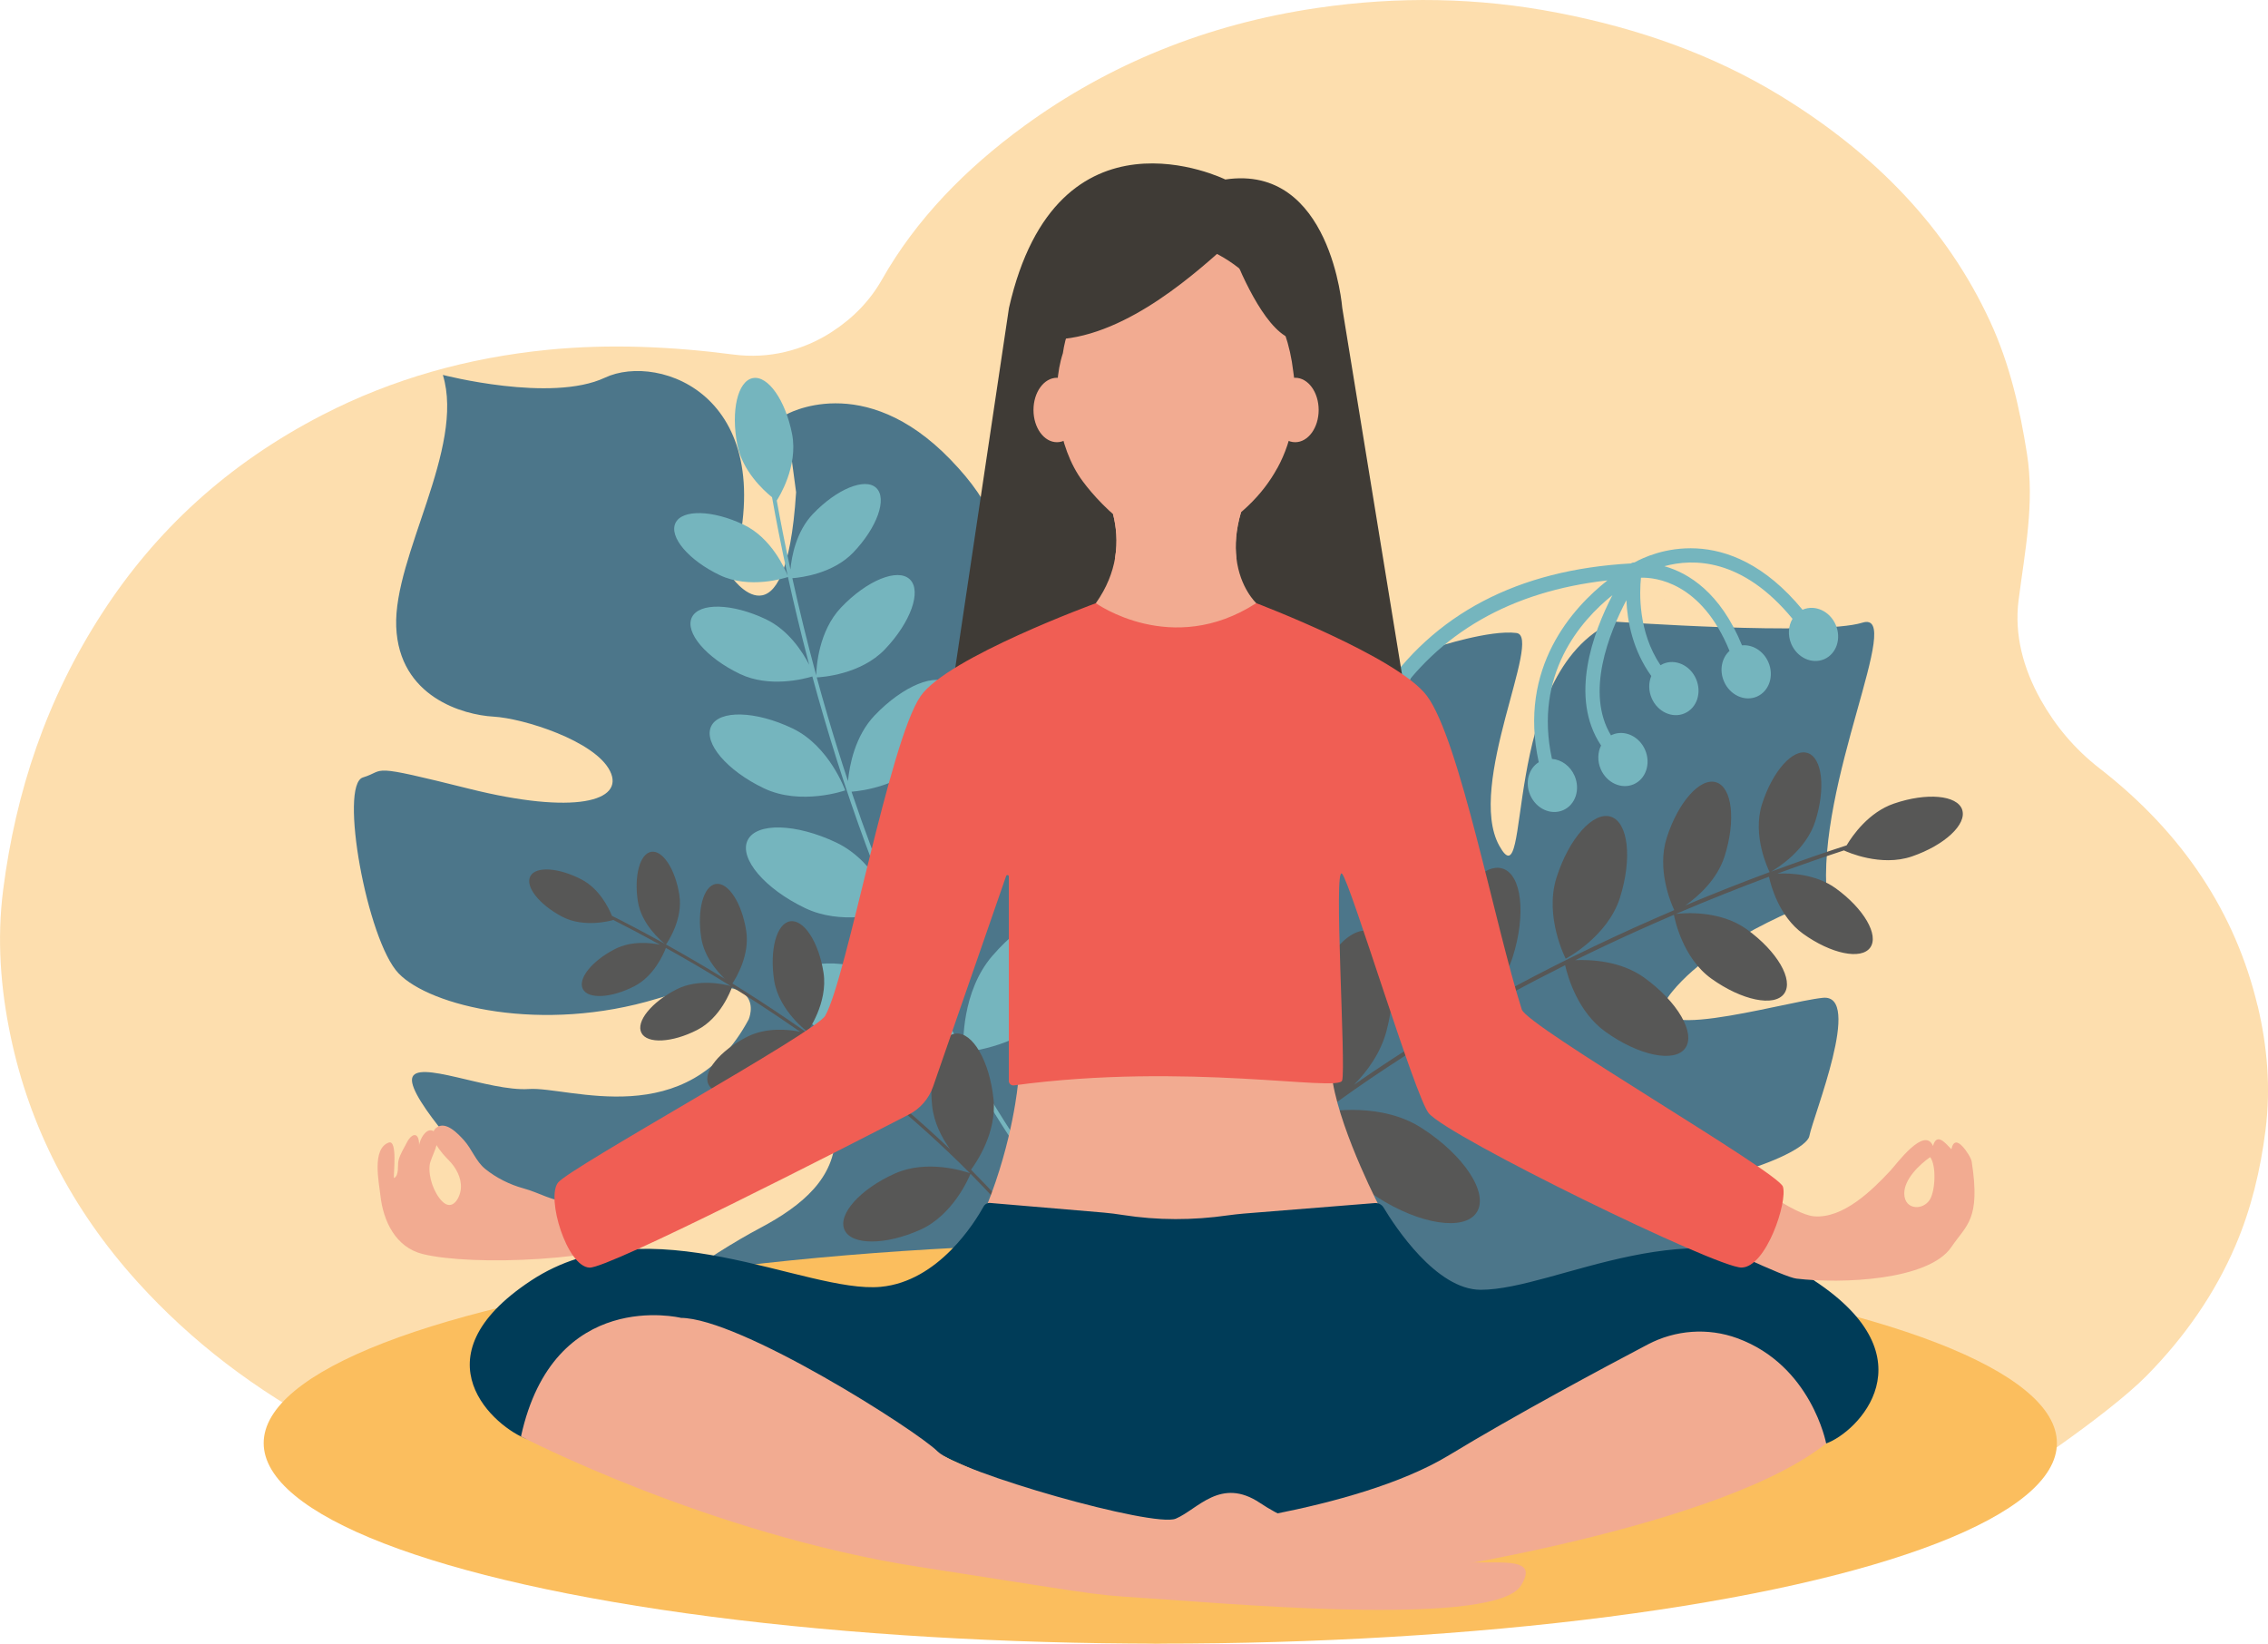
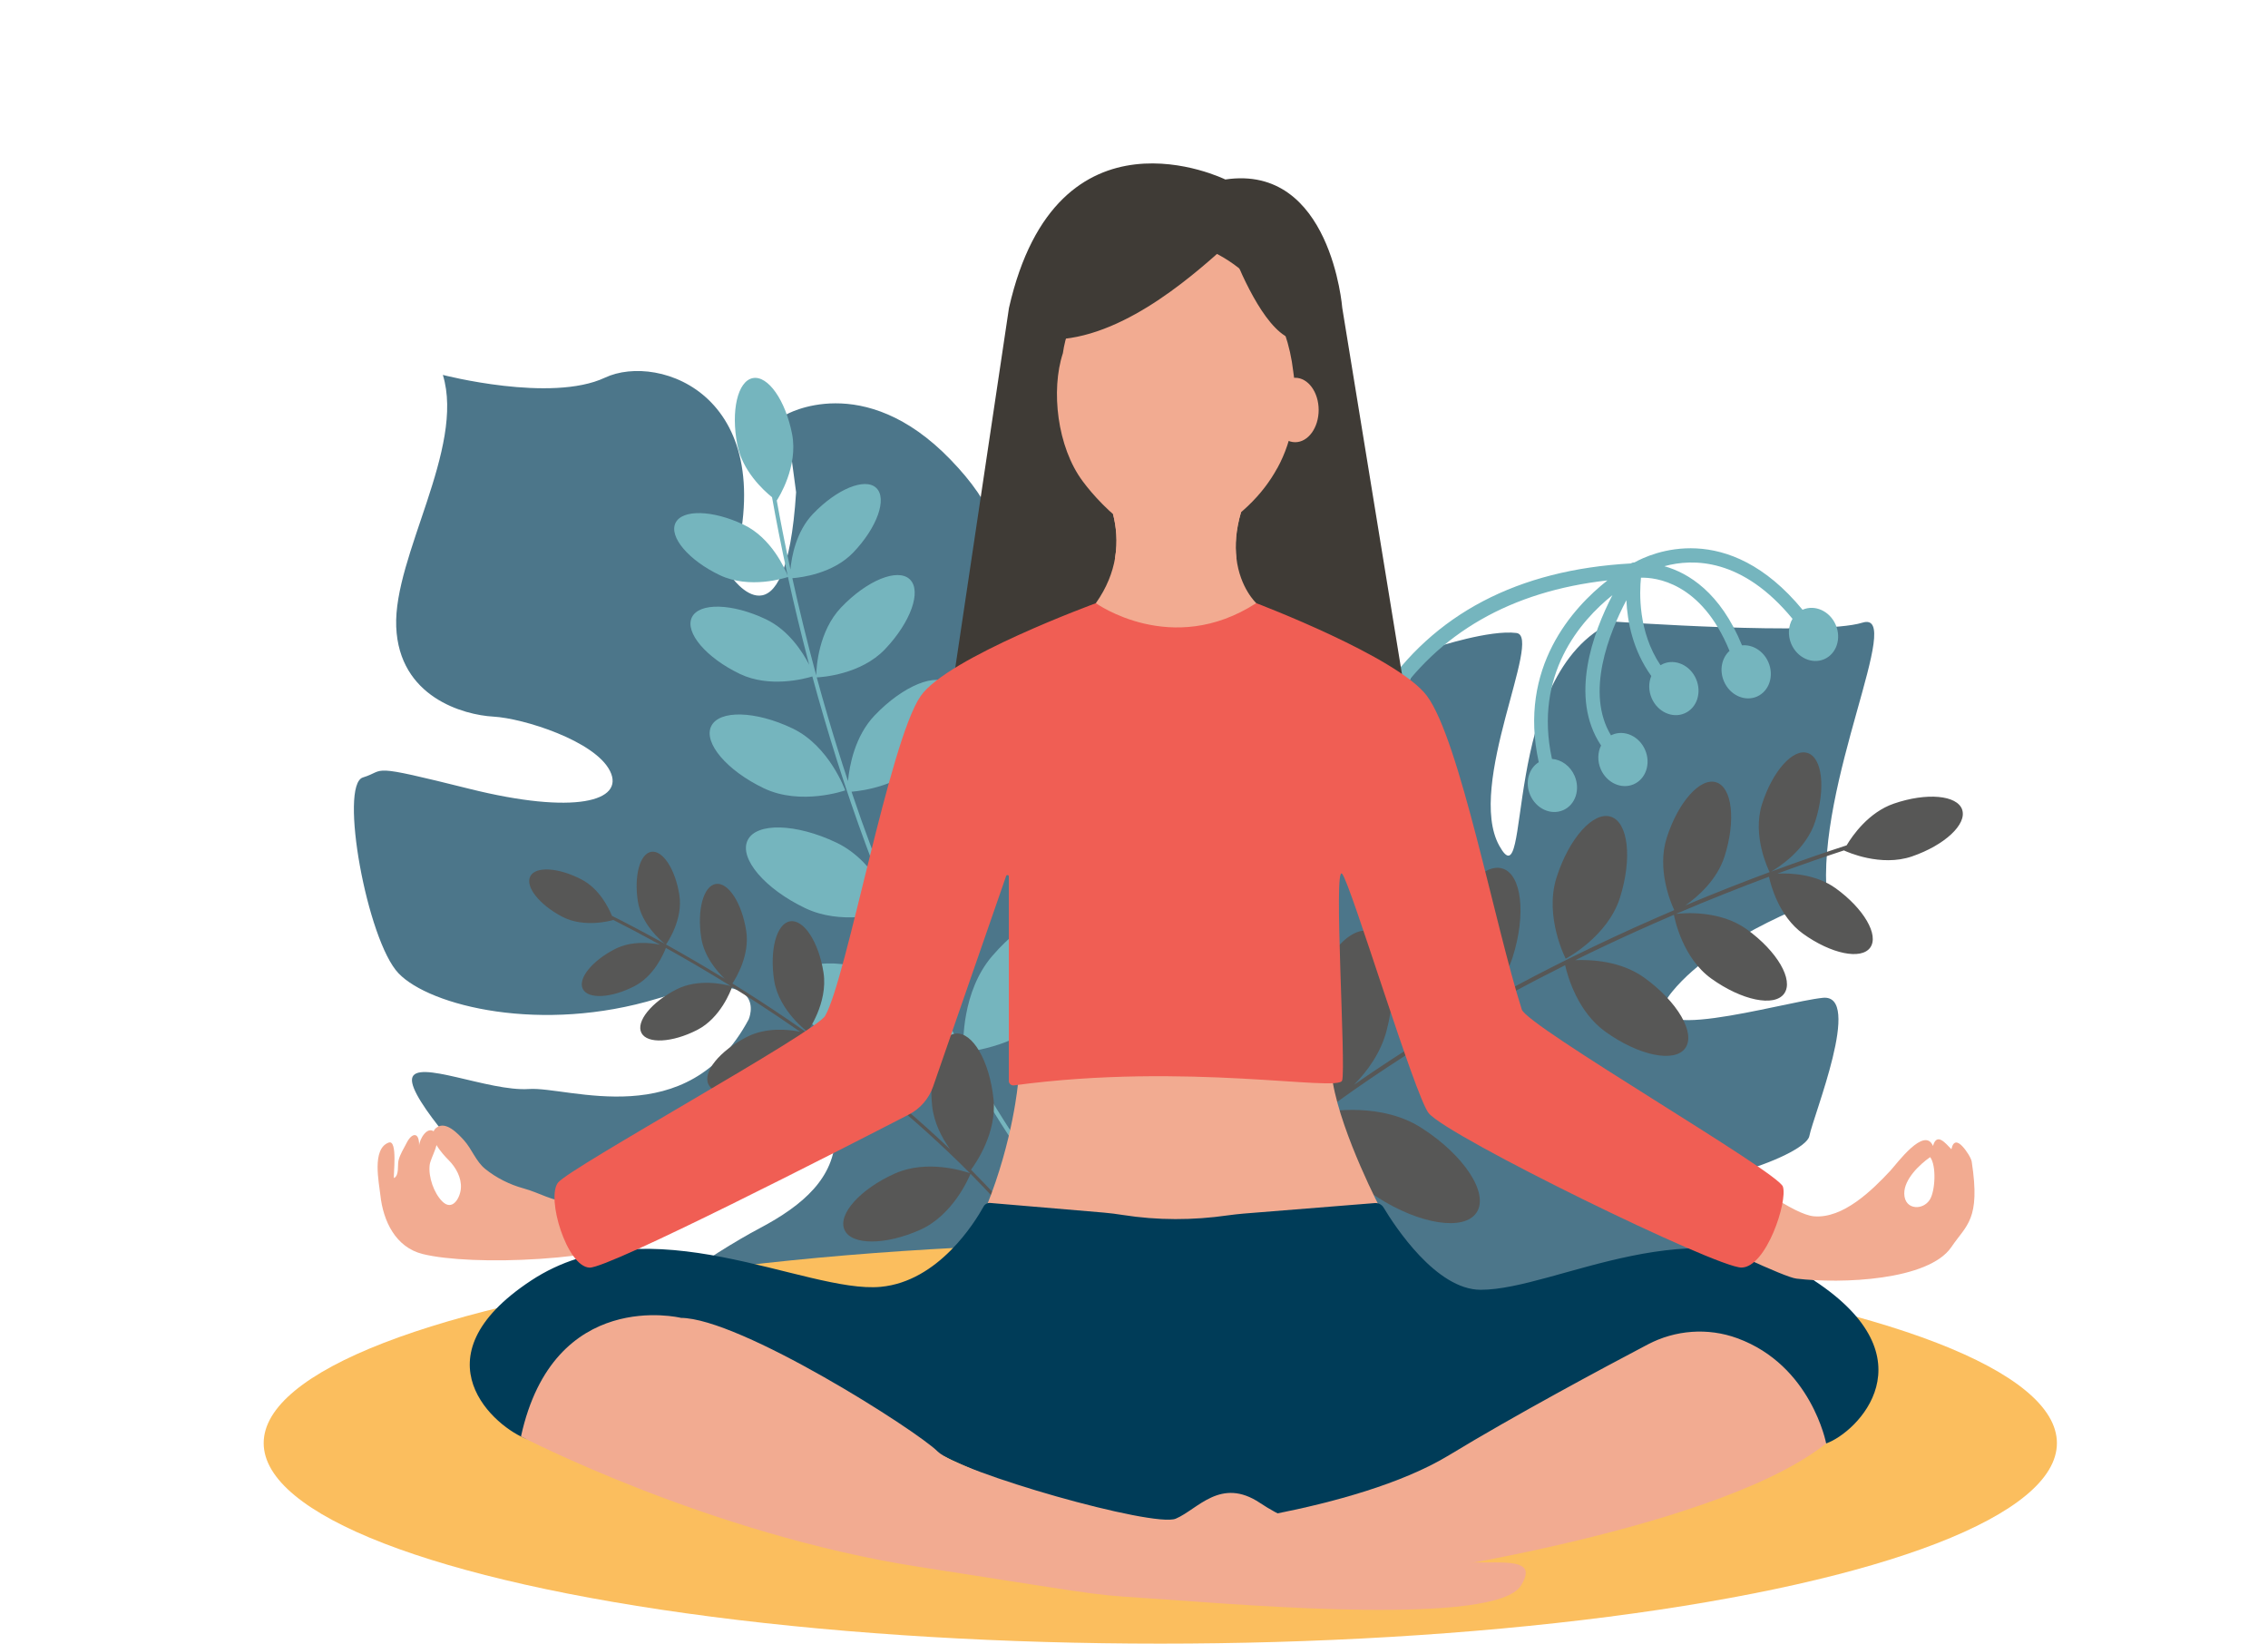
<svg xmlns="http://www.w3.org/2000/svg" id="Ebene_1" viewBox="0 0 345 250">
  <defs>
    <style>.cls-1{fill:#003c58;}.cls-2{fill:#f05e54;}.cls-3{fill:#fbbe5e;}.cls-4{fill:#f2ab91;}.cls-5{fill:#fddeae;}.cls-6{fill:#3f3b36;}.cls-7{fill:#575756;}.cls-8{fill:#4c768a;}.cls-9{fill:#75b5be;}</style>
  </defs>
-   <path class="cls-5" d="M343.41,152.97c-3.35-14.04-11.28-26.2-24.02-36.09-3.84-2.98-6.74-6.5-8.93-10.39-2.71-4.81-4.07-9.98-3.4-15.2,.95-7.43,2.47-14.75,1.27-22.31-1.09-6.88-2.6-13.58-5.61-20.1-6.51-14.09-17.33-25.42-31.95-34.35-10.12-6.17-21.41-10.18-33.73-12.57-12.25-2.38-24.46-2.54-36.66-.75-16.83,2.46-31.71,8.59-44.5,17.89-9.07,6.6-16.56,14.32-21.71,23.41-1.82,3.21-4.38,5.87-7.66,7.99-4.32,2.8-9.56,4.13-14.91,3.43-9.4-1.22-18.84-1.65-28.2-.73-12.22,1.2-23.7,4.43-34.29,9.88-14.6,7.52-25.47,17.71-33.49,30.06C7.04,106.33,2.39,120.45,.48,135.35c-.97,7.58-.39,15.03,1.15,22.34,2.86,13.6,9.21,26.16,19.31,37.32,8.14,8.99,17.93,16.51,29.44,22.53,1.14,.6,2.68,.77,3.26,1.99-.96,1.48,17.92,1.18,27.95,.28,5.6-.5,11.09,.58,16.23,2.42,11.6,4.14,22.59,9.24,32.8,15.37,4.07,2.44,8.3,4.53,13.07,5.81,9.35,2.52,18.76,4.9,28.49,6.25,2.3,.32,4.93,.73,6.76-.5,5.43-3.65,10.82-3.67,16.5-.6,1.63,.26,3.22,.08,4.82-.21,11.4-2.08,22.19-5.37,32.14-10.51,9.72-5.01,19.91-9.38,30.13-13.65,7.04-2.95,14.09-2.52,20.77,1.13,4.45,2.43,21.62,1.13,20.67,.51,1.01-.06,16.66-10.59,22.54-16.55,5.89-5.97,10.43-12.57,13.51-19.74,2.44-5.68,3.84-11.59,4.61-17.69,.81-6.45,.26-12.73-1.21-18.91Zm-130,47.36c-.13-.41-.29-.81-.46-1.21,.37,.4,.74,.79,1.11,1.19-.2-.05-.42-.04-.65,.02Zm-1.86-8.07c.14,.56,.49,.91,1.34,.68-.23,.16-.44,.34-.67,.5-.43-.31-.62-.66-.75-1.02,.03-.05,.06-.1,.08-.16Zm9.95-3.86c.2,.26,.39,.52,.6,.77-.59,.13-1.06,.41-1.42,.82-.16-.06-.31-.12-.47-.17-.06-.02-.13-.03-.2-.02-.07,0-.14,.03-.22,.04,.62-.43,1.18-.91,1.7-1.44Zm19.22-64.45s0,.04,0,.06c-.01,0-.03,0-.04-.01,.02-.02,.03-.03,.04-.05Zm9.74,2.84h-.03s.02,0,.03,0Zm-2.67,49.59h0Zm2.68-49.58h0Zm4.33-13.6c.03-.06,.05-.11,.08-.17,.02,.05,.04,.11,.07,.16-.05,0-.09,.01-.14,.01Zm-158.35,58.12s.08,.07,.11,.12c-.06-.02-.11-.03-.17-.04,.02-.02,.04-.05,.05-.08Zm113.59,22.41h.02v.02l-.02-.02ZM102.92,103.95h0Zm-41.19,109.8c.05-.06,.1-.13,.14-.19,.03,.02,.06,.03,.09,.05-.08,.05-.16,.1-.23,.14Z" />
  <path class="cls-8" d="M67.38,57.03s16.44,4.27,24.65,.41c8.21-3.86,27.4,2.78,19.14,30.17,0,0,8.33,12.21,9.93-12.74l-1.58-11.78s11.8-6.92,25.07,6.82c13.27,13.74,7.53,22.13-6.14,43.8,0,0-2.6,17.71,15.39-2.3,17.99-20.01,9.84-35.3,9.84-35.3,0,0,14.41,2.69,15.7,16.42,1.29,13.73-17.49,32.69-22.35,34.17-4.86,1.48-.31,10.86,7.2,5.89,7.5-4.97,24.59-24.38,24.71-37.22,.13-12.85,22.48,18.88,18.1,35.74-4.38,16.86-11.9,38.15-37.49,39.02,0,0-2.39-.33-4.33,11.96-1.94,12.29-22.32,32.21-37.32,32.45-15,.25-27.1-8.28-30.92-11.17-3.82-2.89,11.78-12.96,18.54-16.53,6.76-3.57,11.43-7.74,11.55-14.09,.12-6.35-13.91,7.76-21.73,10.21-7.82,2.44-14.72,8.91-32.39-4.42,0,0-10.77-11.39-10.27-14.48,.5-3.09,11.68,2,17.77,1.58,6.09-.41,24.14,6.83,33.44-10.6,0,0,3.65-8.48-13.9-3.15-17.55,5.34-34.58,1.16-39.37-3.85-4.79-5.01-9.08-28.67-5.41-29.79,3.67-1.12,.34-2.22,16.23,1.74,15.89,3.96,23.63,1.91,21.36-2.7-2.27-4.61-13.21-8.04-17.74-8.29-4.53-.25-14.37-2.95-14.79-13.68-.42-10.74,10.49-27.13,7.1-38.28Z" />
  <g>
    <path class="cls-9" d="M145.81,159.9c-1.56,.57-8.68,2.89-14.98,.27-7.12-2.97-11.82-7.95-10.49-11.13,1.33-3.18,8.17-3.35,15.29-.39,3.24,1.35,5.71,3.78,7.43,6.03-1-1.98-1.99-3.99-2.95-6.04-1.53-3.26-3.01-6.61-4.44-10.05-1.52,.46-7.81,2.11-13.18-.46-6.16-2.94-10.08-7.56-8.77-10.31,1.31-2.75,7.37-2.59,13.53,.35,3.16,1.51,5.39,4.19,6.8,6.44-3.19-8.04-6.09-16.51-8.68-25.34-.64-2.17-1.24-4.3-1.8-6.38-1.26,.38-6.52,1.76-11.01-.38-5.14-2.46-8.41-6.31-7.32-8.6,1.1-2.29,6.15-2.16,11.29,.29,3.42,1.64,5.53,4.91,6.56,6.91-1.27-4.81-2.34-9.3-3.23-13.35-.47,.16-5.84,1.88-10.37-.28-4.73-2.26-7.75-5.81-6.74-7.93,1.01-2.11,5.67-1.99,10.4,.27,4.18,2,6.23,6.65,6.66,7.71-1.01-4.6-1.79-8.63-2.37-11.9-1.41-1.14-4.51-4.04-5.28-7.98-1-5.15,.05-9.69,2.35-10.14,2.3-.45,4.98,3.36,5.98,8.51,.96,4.93-2.06,9.7-2.33,10.11,.53,2.96,1.22,6.49,2.08,10.49,.18-1.99,.87-5.78,3.43-8.46,3.62-3.79,7.94-5.56,9.63-3.94,1.69,1.62,.13,6.01-3.49,9.8-3.1,3.24-7.94,3.82-9.28,3.92,.98,4.46,2.18,9.44,3.63,14.78,.03-1.34,.37-6.74,3.79-10.33,3.93-4.12,8.61-6.03,10.45-4.27,1.84,1.76,.14,6.52-3.79,10.64-3.67,3.84-9.59,4.24-10.37,4.27,.54,1.98,1.11,4.01,1.72,6.07,.9,3.07,1.91,6.32,3.03,9.7,.23-2.38,1.05-6.84,4.07-10,4.31-4.51,9.44-6.61,11.46-4.68,2.02,1.93,.15,7.15-4.16,11.66-3.54,3.71-9,4.49-10.83,4.64,1.95,5.78,4.22,11.92,6.85,18.21,0-.98,.17-8.05,4.55-12.63,4.71-4.93,10.32-7.23,12.52-5.12,2.2,2.11,.17,7.81-4.55,12.74-4.5,4.71-11.83,5.1-12.48,5.12,2.92,6.97,6.28,14.12,10.12,21.17-.06-1.16-.26-9.1,4.4-14.51,5.04-5.84,11.24-8.76,13.84-6.51,2.61,2.25,.64,8.81-4.39,14.65-4.78,5.55-12.97,6.43-13.78,6.5,5.13,9.38,11.12,18.58,18.1,26.91l-.48,.4c-6.65-7.94-12.82-17.15-18.44-27.48Z" />
    <path class="cls-9" d="M128.57,120.22s-6.74,2.37-12.37-.32c-5.63-2.69-9.22-6.91-8.02-9.43,1.2-2.51,6.74-2.37,12.37,.32,5.63,2.69,8.02,9.43,8.02,9.43Z" />
  </g>
  <g>
    <path class="cls-7" d="M147.71,177.91c.75-1,3.95-5.63,3.42-10.74-.6-5.77-3.18-10.23-5.76-9.96-2.58,.27-4.18,5.17-3.58,10.94,.27,2.63,1.49,4.93,2.74,6.66-1.21-1.15-2.45-2.29-3.72-3.43-2.02-1.81-4.12-3.6-6.28-5.37,.66-.99,3.2-5.18,2.51-9.6-.79-5.07-3.27-8.89-5.54-8.54-2.26,.35-3.46,4.75-2.66,9.82,.41,2.6,1.86,4.78,3.17,6.29-5.1-4.03-10.59-7.95-16.39-11.72-1.43-.93-2.83-1.82-4.21-2.67,.55-.82,2.68-4.32,2.1-8.01-.66-4.23-2.73-7.42-4.62-7.13-1.89,.3-2.88,3.97-2.22,8.2,.44,2.82,2.35,5.05,3.57,6.22-3.19-1.95-6.2-3.69-8.93-5.21,.21-.3,2.62-3.81,2.03-7.53-.61-3.9-2.52-6.84-4.26-6.57-1.74,.27-2.66,3.65-2.05,7.55,.54,3.44,3.45,5.93,4.12,6.46-3.1-1.72-5.83-3.15-8.06-4.27-.52-1.26-1.93-4.12-4.61-5.52-3.49-1.83-6.99-2.06-7.81-.5-.82,1.56,1.35,4.31,4.84,6.15,3.35,1.76,7.45,.6,7.79,.5,2.02,1.02,4.42,2.28,7.11,3.76-1.47-.3-4.35-.62-6.84,.65-3.51,1.79-5.71,4.52-4.91,6.09,.8,1.57,4.3,1.39,7.81-.41,3.01-1.53,4.46-4.9,4.82-5.84,3,1.67,6.33,3.61,9.87,5.8-.97-.27-4.94-1.19-8.26,.51-3.82,1.95-6.2,4.91-5.33,6.61,.87,1.7,4.67,1.51,8.48-.44,3.56-1.82,5.12-6,5.31-6.55,1.31,.81,2.65,1.66,4.01,2.55,2.02,1.31,4.14,2.74,6.34,4.27-1.77-.35-5.15-.71-8.08,.78-4.18,2.13-6.8,5.38-5.85,7.25,.95,1.87,5.12,1.65,9.3-.48,3.44-1.75,5.17-5.52,5.68-6.8,3.74,2.65,7.68,5.61,11.64,8.86-.71-.21-5.83-1.61-10.08,.55-4.57,2.33-7.43,5.88-6.39,7.92,1.04,2.04,5.59,1.81,10.16-.53,4.37-2.23,6.22-7.42,6.38-7.89,4.39,3.61,8.82,7.57,13.08,11.86-.82-.29-6.5-2.15-11.41,.04-5.3,2.37-8.73,6.21-7.68,8.57,1.06,2.37,6.21,2.36,11.51,0,5.03-2.25,7.43-7.96,7.66-8.53,5.66,5.72,10.99,12.02,15.49,18.84l.39-.26c-4.29-6.5-9.59-12.94-15.82-19.21Z" />
    <path class="cls-7" d="M122.83,156.93s3.16-4.35,2.44-8.99-2.99-8.13-5.07-7.81c-2.07,.32-3.16,4.35-2.44,8.99,.73,4.64,5.07,7.81,5.07,7.81Z" />
  </g>
  <ellipse class="cls-3" cx="176.5" cy="219.5" rx="136.39" ry="30.5" />
  <path class="cls-8" d="M245.49,94.54s31.23,2.22,37.81,.17c6.58-2.05-7.11,24.47-5.38,41.73,0,0-16.33,5.57-23.55,14.39-7.21,8.82,16.82,1.55,22.92,.94,6.11-.61-1.45,17.88-2.06,21.03-.61,3.15-20.96,10.2-26.76,5.46-5.8-4.74,10.46,10.52,21.8,8.15,11.33-2.37-11.77,25.71-24.22,20.01-12.45-5.69-16.01-8.89-17.17-11.24-1.16-2.35,10.17,14.48,16.9,16.2,6.73,1.72-56.61,10.77-52.67-32.98,0,0-62.32-10.72-11.61-58.84,0,0,.88,25.67,7.79,23.9,6.92-1.77-2.42-28.76,.69-34.62,3.11-5.87,13.17-7.88,14.26-6.98,1.09,.89,3.76,31.4,7.48,29.95,3.71-1.45-4.16-26.12,6.83-33.39,0,0,8.06-2.66,12.13-2.14,4.06,.52-7.71,23.14-2.62,32.35,5.09,9.21-.16-26.26,17.41-34.09,17.57-7.83,0,0,0,0Z" />
  <path class="cls-9" d="M274.2,92.75h0c-11.45-13.9-23.07-8.59-25.56-7.21-.2,0-.39,.05-.55,.16-17.21,.95-30.07,7.69-38.22,20.06-9.36,14.19-10.69,33.32-10.17,46.87,.57,14.62,3.37,26.09,3.4,26.2,.15,.62,.73,1.02,1.29,.91,.06-.01,.13-.03,.18-.06,.45-.19,.69-.72,.55-1.26-.11-.45-10.85-44.95,6.49-71.25,7.19-10.9,18.24-17.24,32.91-18.89-5.2,4.09-13.64,13.21-10.45,27.65-1.54,.96-2.13,3.09-1.3,5,.9,2.08,3.14,3.11,5.01,2.3s2.64-3.15,1.74-5.23c-.66-1.51-2.02-2.47-3.44-2.57-2.8-12.87,4.35-21.02,9.2-24.91-2.93,5.66-6.63,15.54-1.73,22.87-.52,1.04-.58,2.37-.05,3.6,.9,2.08,3.14,3.11,5.01,2.3,1.86-.81,2.64-3.15,1.74-5.23-.9-2.08-3.14-3.11-5.01-2.3-.06,.03-.12,.06-.18,.09-3.92-6.47-.31-15.52,2.34-20.56,.15,3.25,.97,7.61,3.79,11.53-.42,1-.44,2.23,.06,3.38,.9,2.08,3.14,3.11,5.01,2.3s2.64-3.15,1.74-5.23c-.9-2.08-3.14-3.11-5.01-2.3-.14,.06-.27,.13-.4,.21-3.43-5.09-3.2-11.08-2.97-13.31,2.1-.06,9.17,.59,13.47,11.13-1.19,1.07-1.58,2.95-.84,4.65,.9,2.08,3.14,3.11,5.01,2.3,1.86-.81,2.64-3.15,1.74-5.23-.75-1.72-2.41-2.72-4.01-2.56-3.31-8.1-8.21-11.03-11.81-12.04,4.35-1.2,11.86-1.27,19.49,8-.64,1.07-.75,2.51-.18,3.84,.9,2.08,3.14,3.11,5.01,2.3,1.86-.81,2.64-3.15,1.74-5.23-.9-2.08-3.14-3.11-5.01-2.3Z" />
  <g>
    <path class="cls-7" d="M298.48,123.15c-.76-2.22-5.42-2.63-10.39-.92-3.81,1.31-6.26,4.79-7.19,6.35-3.17,1.03-7.06,2.36-11.49,4,.99-.57,5.32-3.25,6.73-7.68,1.59-5.01,1.06-9.66-1.18-10.37-2.24-.71-5.34,2.78-6.93,7.79-1.52,4.79,.94,9.89,1.16,10.33-3.9,1.45-8.21,3.13-12.81,5.06,1.85-1.3,4.81-3.85,5.96-7.47,1.73-5.44,1.16-10.48-1.28-11.25-2.43-.77-5.8,3.02-7.53,8.46-1.51,4.75,.59,9.79,1.15,10.98-1.98,.85-4.01,1.74-6.08,2.67-8.4,3.8-16.42,7.86-23.95,12.14,2.03-1.72,4.38-4.3,5.45-7.65,2.07-6.52,1.38-12.56-1.53-13.48-2.91-.92-6.95,3.61-9.02,10.14-1.8,5.69,.7,11.71,1.37,13.16-3.22,1.9-6.34,3.83-9.36,5.81-1.9,1.24-3.76,2.5-5.59,3.77,1.99-2.02,4.06-4.81,4.95-8.22,1.96-7.48,.83-14.26-2.51-15.13-3.34-.87-7.64,4.48-9.6,11.97-1.73,6.62,1.56,13.37,2.34,14.84-9.47,7.01-17.76,14.43-24.72,22.13l.46,.42c7.3-8.08,15.6-15.31,24.21-21.71,.19,.8,2.2,8.8,8.37,12.78,6.5,4.19,13.29,5.23,15.16,2.33,1.87-2.9-1.88-8.66-8.39-12.84-6.02-3.88-13.88-2.57-15.02-2.36,6.47-4.8,13.1-9.13,19.62-12.99,.12,.64,1.51,7.86,6.82,11.68,5.55,4,11.5,5.22,13.29,2.74,1.78-2.48-1.27-7.73-6.83-11.73-5.16-3.71-12.2-2.89-13.17-2.76,5.88-3.49,11.66-6.59,17.13-9.33,.41,1.8,1.94,7.11,6.12,10.11,5.08,3.65,10.52,4.78,12.15,2.51,1.63-2.27-1.16-7.07-6.24-10.73-3.56-2.56-8.09-2.76-10.49-2.66,3.21-1.58,6.29-3.03,9.22-4.35,1.97-.89,3.9-1.74,5.79-2.55,.14,.76,1.36,6.59,5.68,9.7,4.64,3.33,9.6,4.36,11.09,2.29,1.49-2.07-1.06-6.45-5.7-9.79-4.03-2.9-9.45-2.49-10.78-2.33,5.1-2.18,9.88-4.06,14.17-5.66,.28,1.31,1.53,6.04,5.18,8.67,4.27,3.07,8.84,4.02,10.22,2.11,1.37-1.91-.98-5.94-5.25-9.02-3.02-2.17-6.88-2.33-8.88-2.23,3.84-1.41,7.26-2.59,10.13-3.53,.44,.21,5.6,2.55,10.36,.91,4.97-1.71,8.39-4.9,7.62-7.12Z" />
    <path class="cls-7" d="M246.42,136.55c1.89-5.97,1.27-11.49-1.4-12.33-2.66-.84-6.36,3.31-8.25,9.27-1.89,5.97,1.4,12.33,1.4,12.33,0,0,6.36-3.31,8.25-9.27Z" />
  </g>
  <g>
    <g id="stomach">
      <path class="cls-4" d="M154.87,164.64s-.72,8.76-4.83,18.91l29,4.59,31.06-4.08s-5.94-11.3-7.36-19.41l-24.12-6.08-23.75,6.08Z" />
-       <ellipse class="cls-4" cx="200.68" cy="123.86" rx="6.05" ry="7.94" />
      <ellipse class="cls-4" cx="157.01" cy="123.86" rx="6.05" ry="7.94" />
    </g>
-     <path class="cls-6" d="M186.39,27.3s-25.61-12.63-32.91,19.54l-9.83,65.86h71.27l-10.74-65.86s-1.71-21.93-17.79-19.54Z" />
+     <path class="cls-6" d="M186.39,27.3s-25.61-12.63-32.91,19.54l-9.83,65.86h71.27l-10.74-65.86s-1.71-21.93-17.79-19.54" />
    <g id="head">
      <path class="cls-6" d="M154.6,47.32s-6.04,14.02,9.98,28.04c10.3,9.01,46.35,4.47,36.01-29.82-7.06-23.4-45.99,1.78-45.99,1.78Z" />
      <path class="cls-4" d="M192.58,100.94l-1.48-9.2h0s-2.49-2.29-3.02-6.86c-.22-1.92-.1-4.23,.7-6.95,.49-1.68,1.24-3.51,2.32-5.49h-24.4s1.71,2.25,2.61,5.73h0c.49,1.92,.74,4.21,.31,6.71h0c-.37,2.17-1.25,4.5-2.92,6.86h0l-1.92,7.31,27.81,1.89Z" />
-       <ellipse class="cls-4" cx="160.78" cy="62.36" rx="3.57" ry="4.9" />
      <ellipse class="cls-4" cx="197.02" cy="62.36" rx="3.57" ry="4.9" />
      <path class="cls-4" d="M194.29,71.23c2.45-4.44,3.2-9.7,2.44-14.69-1.96-16.83-16.2-20.14-17.84-19.77-6.01-.01-15.73,6.69-17.21,16.96-1.84,5.6-.88,14.25,3.02,19.47h0c2.88,3.91,11,12.28,17.7,8.92,6.11-3.12,9.76-7.01,11.88-10.89Z" />
      <path class="cls-4" d="M188.07,84.87c-10.67,8.16-18.46,0-18.46,0h0c.43-2.5,.18-4.79-.31-6.71,1.69,1.4,3.69,2.73,6.07,3.95,2.21,1.13,4.83,1.13,7.04,0,2.52-1.29,4.61-2.7,6.36-4.19-.8,2.72-.92,5.03-.7,6.95Z" />
    </g>
    <g id="legs">
      <path class="cls-4" d="M213.38,239.5s49.64-7.1,65.18-20.6c15.54-13.49-10.09-24.17-22.57-18.78-12.49,5.39-45.42,27.99-59.82,29.2-14.39,1.21-7.84,7.76-7.84,7.76l25.04,2.42Z" />
      <path class="cls-1" d="M275.97,194.76c-17.99-11.84-39.25,1.42-50.73,1.42-6.78,0-13.07-9.68-14.77-12.5-.28-.47-.8-.74-1.35-.69l-19.95,1.6c-.8,.07-1.61,.16-2.41,.27-5.29,.76-10.67,.77-15.96-.06-.96-.15-1.92-.28-2.88-.36l-17.3-1.47c-.4-.03-.79,.17-.99,.53-1.33,2.4-6.86,11.41-15.66,12.23-11.43,1.06-35.17-12.81-53.16-.97-17.99,11.84-5.33,22.49-.59,24.15,0,0,3.91-18.46,22.84-18.46,0,0,21.31,9.71,35.75,18.46,14.44,8.76,39.38,13.73,39.38,13.73,0,0,27.77-2.53,42.21-11.29,10.17-6.17,23.34-13.22,30.24-16.85,4.21-2.22,9.17-2.59,13.64-.95,11.26,4.12,13.51,16,13.51,16,4.73-1.66,16.16-12.95-1.83-24.78Z" />
      <path class="cls-4" d="M103.54,200.44s-19.32-4.68-24.29,18.05c0,0,28.55,14.86,60.51,19.83,31.96,4.97,25.15,4.09,37.64,4.97,12.31,.86,50.19,4.02,53.97-2.13,3.79-6.15-8.05-1.66-17.99-4.73-9.94-3.08-15.72-3.83-21.71-7.83-5.99-4-9.46,.97-12.81,2.39-3.36,1.42-33.05-7.05-36.24-10.23-3.18-3.18-30.09-20.31-39.09-20.31Z" />
    </g>
    <path class="cls-4" d="M122.14,158.97c-10.63,3.98-30.28,24.08-35.48,23.87-2.63-.1-4.6-1.43-7.04-2.09-2.06-.56-4.13-1.59-5.82-2.96-1.41-1.15-2.01-3-3.21-4.34-.86-.95-2.79-3.05-4.21-1.92-1.58,1.25,.92,3.98,1.86,4.92,1.1,1.1,1.98,2.67,1.87,4.27-.1,1.49-1.29,3.57-2.84,2.01-1.27-1.27-2.13-3.74-1.91-5.53,.15-1.22,1.91-3.76,.86-4.91-1.17-1.28-2.44,1.04-2.47,1.99,.06-2.18-1.11-2.03-1.91-.41-.44,.87-.99,1.7-1.22,2.64-.18,.72,.14,2.25-.69,2.68-.13-.36,.61-5.93-.81-5.4-2.59,.96-1.47,6.04-1.26,7.99,.42,3.92,2.3,7.93,6.44,8.96,7.36,1.82,27.72,1.23,37.45-3.26,13.95-6.45,26.58-14.93,28.99-16.56l-8.59-11.95Z" />
    <path class="cls-4" d="M299.93,176.69c-.08-.53-.79-1.68-1.45-2.37-.66-.69-1.35-.9-1.64,.48-.85-.84-2.2-2.64-2.8-.5-1.31-3.05-5.5,2.7-6.48,3.76-2.77,2.97-7.2,7.34-11.65,6.94-5.96-.54-26.3-19.32-36.07-22.15l-9.82,10.91c2.97,1.67,39.59,20.29,43.24,20.72,6.87,.82,20.13,.29,23.59-4.82,2.27-3.36,4.45-4.1,3.08-12.97Zm-6.38,5.79c-.51,.8-1.42,1.2-2.23,1.11-.88-.09-1.64-.74-1.65-2.05-.02-2.17,2.31-4.41,3.94-5.54h0c.97,1.27,.78,5.17-.06,6.48Z" />
    <path class="cls-2" d="M166.69,91.74s11.56,8.31,24.4,0c0,0,21.56,8.17,25.98,14.12,4.99,6.71,10.34,34.94,14.42,47.69,.83,2.58,38.99,24.68,39.72,26.94,.74,2.26-2.52,12.25-6.29,12.31-3.77,.06-44.6-19.88-47.58-23.47-2.08-2.5-11.82-34.81-13.18-36.42-1.36-1.61,.62,29.43,0,31.44-.55,1.79-23.55-2.83-49.93,.74-.4,.05-.77-.26-.77-.67v-31.11c0-.24-.33-.29-.41-.07l-11.11,32.03c-.64,1.84-1.95,3.36-3.68,4.25-10.15,5.23-45.65,23.42-48.59,23.29-3.43-.15-6.63-10.63-4.78-12.94,1.85-2.31,39.18-22.84,40.63-25.36,3.28-5.71,9.75-41.72,14.52-48.63,4.05-5.87,26.63-14.12,26.63-14.12Z" />
  </g>
  <path class="cls-6" d="M197.02,40.07l-6.25-6.95c.4-.48-4.28-3.31-4.28-3.31h0c-7.27-3.69-16.04-2.65-22.25,2.64-6.95,5.92-16.08,18.53-5.48,19.17,10.92,.66,22.11-9.2,27.36-13.87,.4-.36,1.04-.21,1.24,.3,1.69,4.28,5.52,12.89,9.64,13.66,5.64,1.06,.03-11.64,.03-11.64Z" />
</svg>